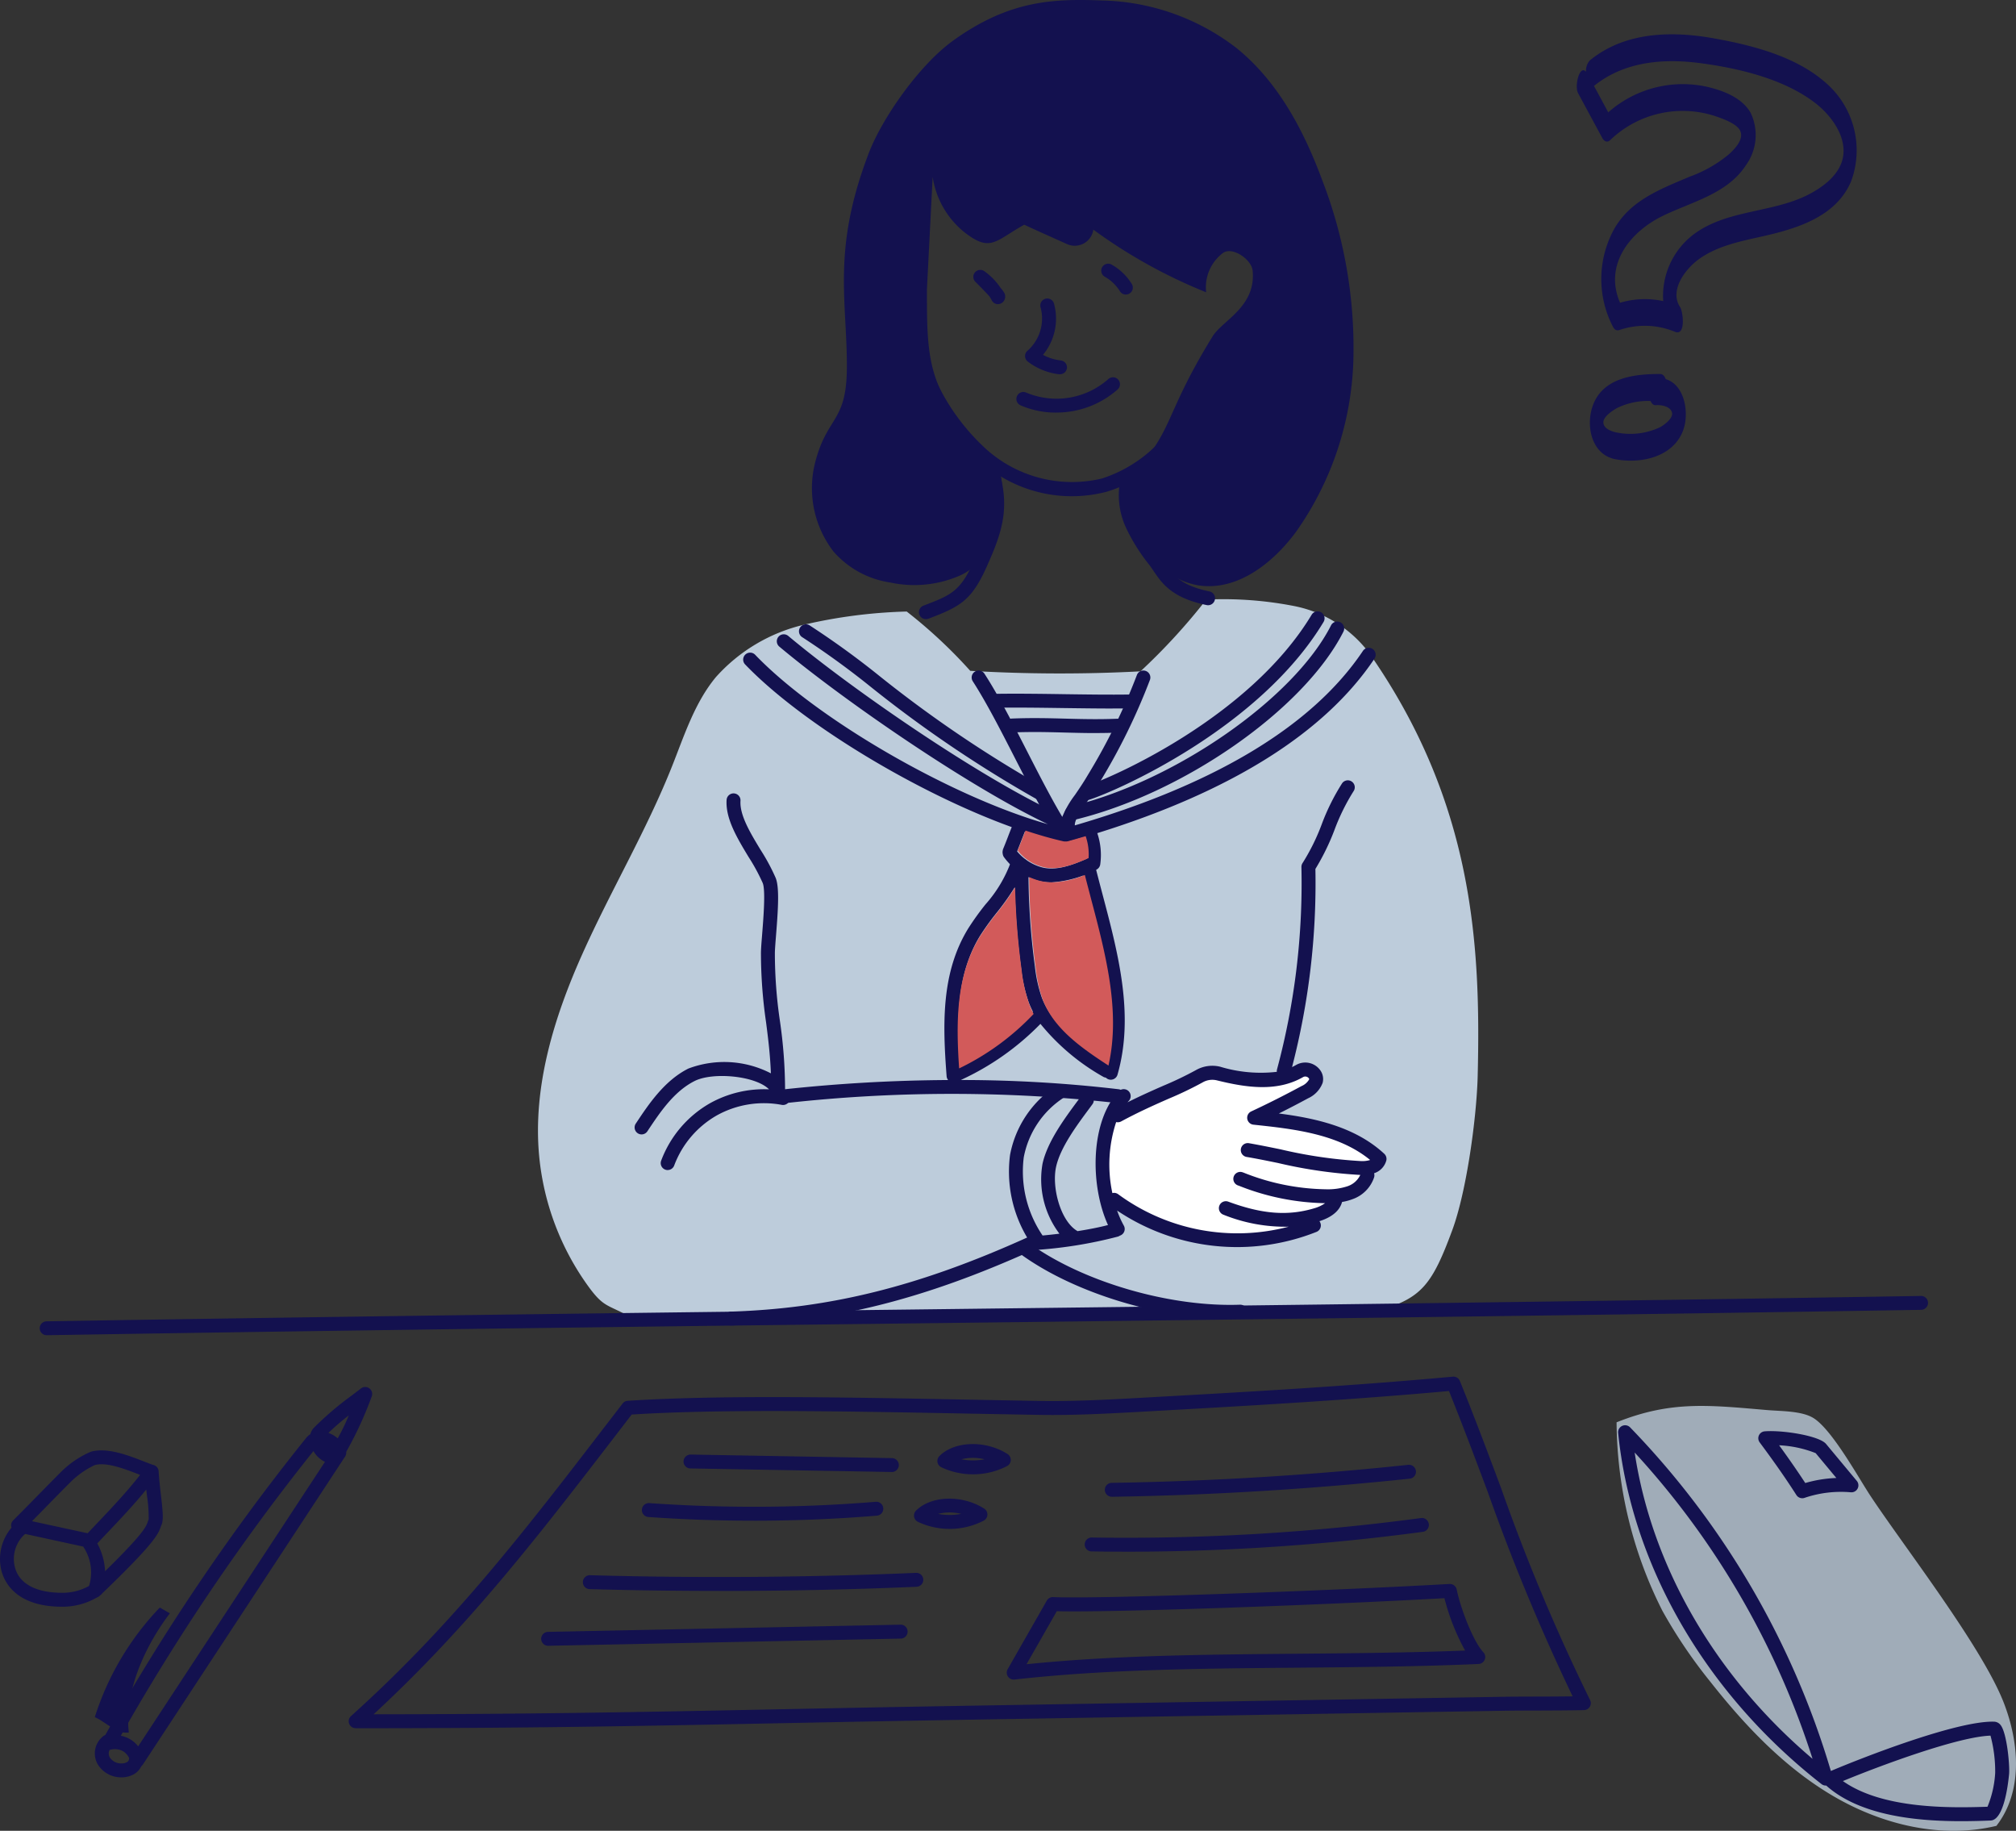
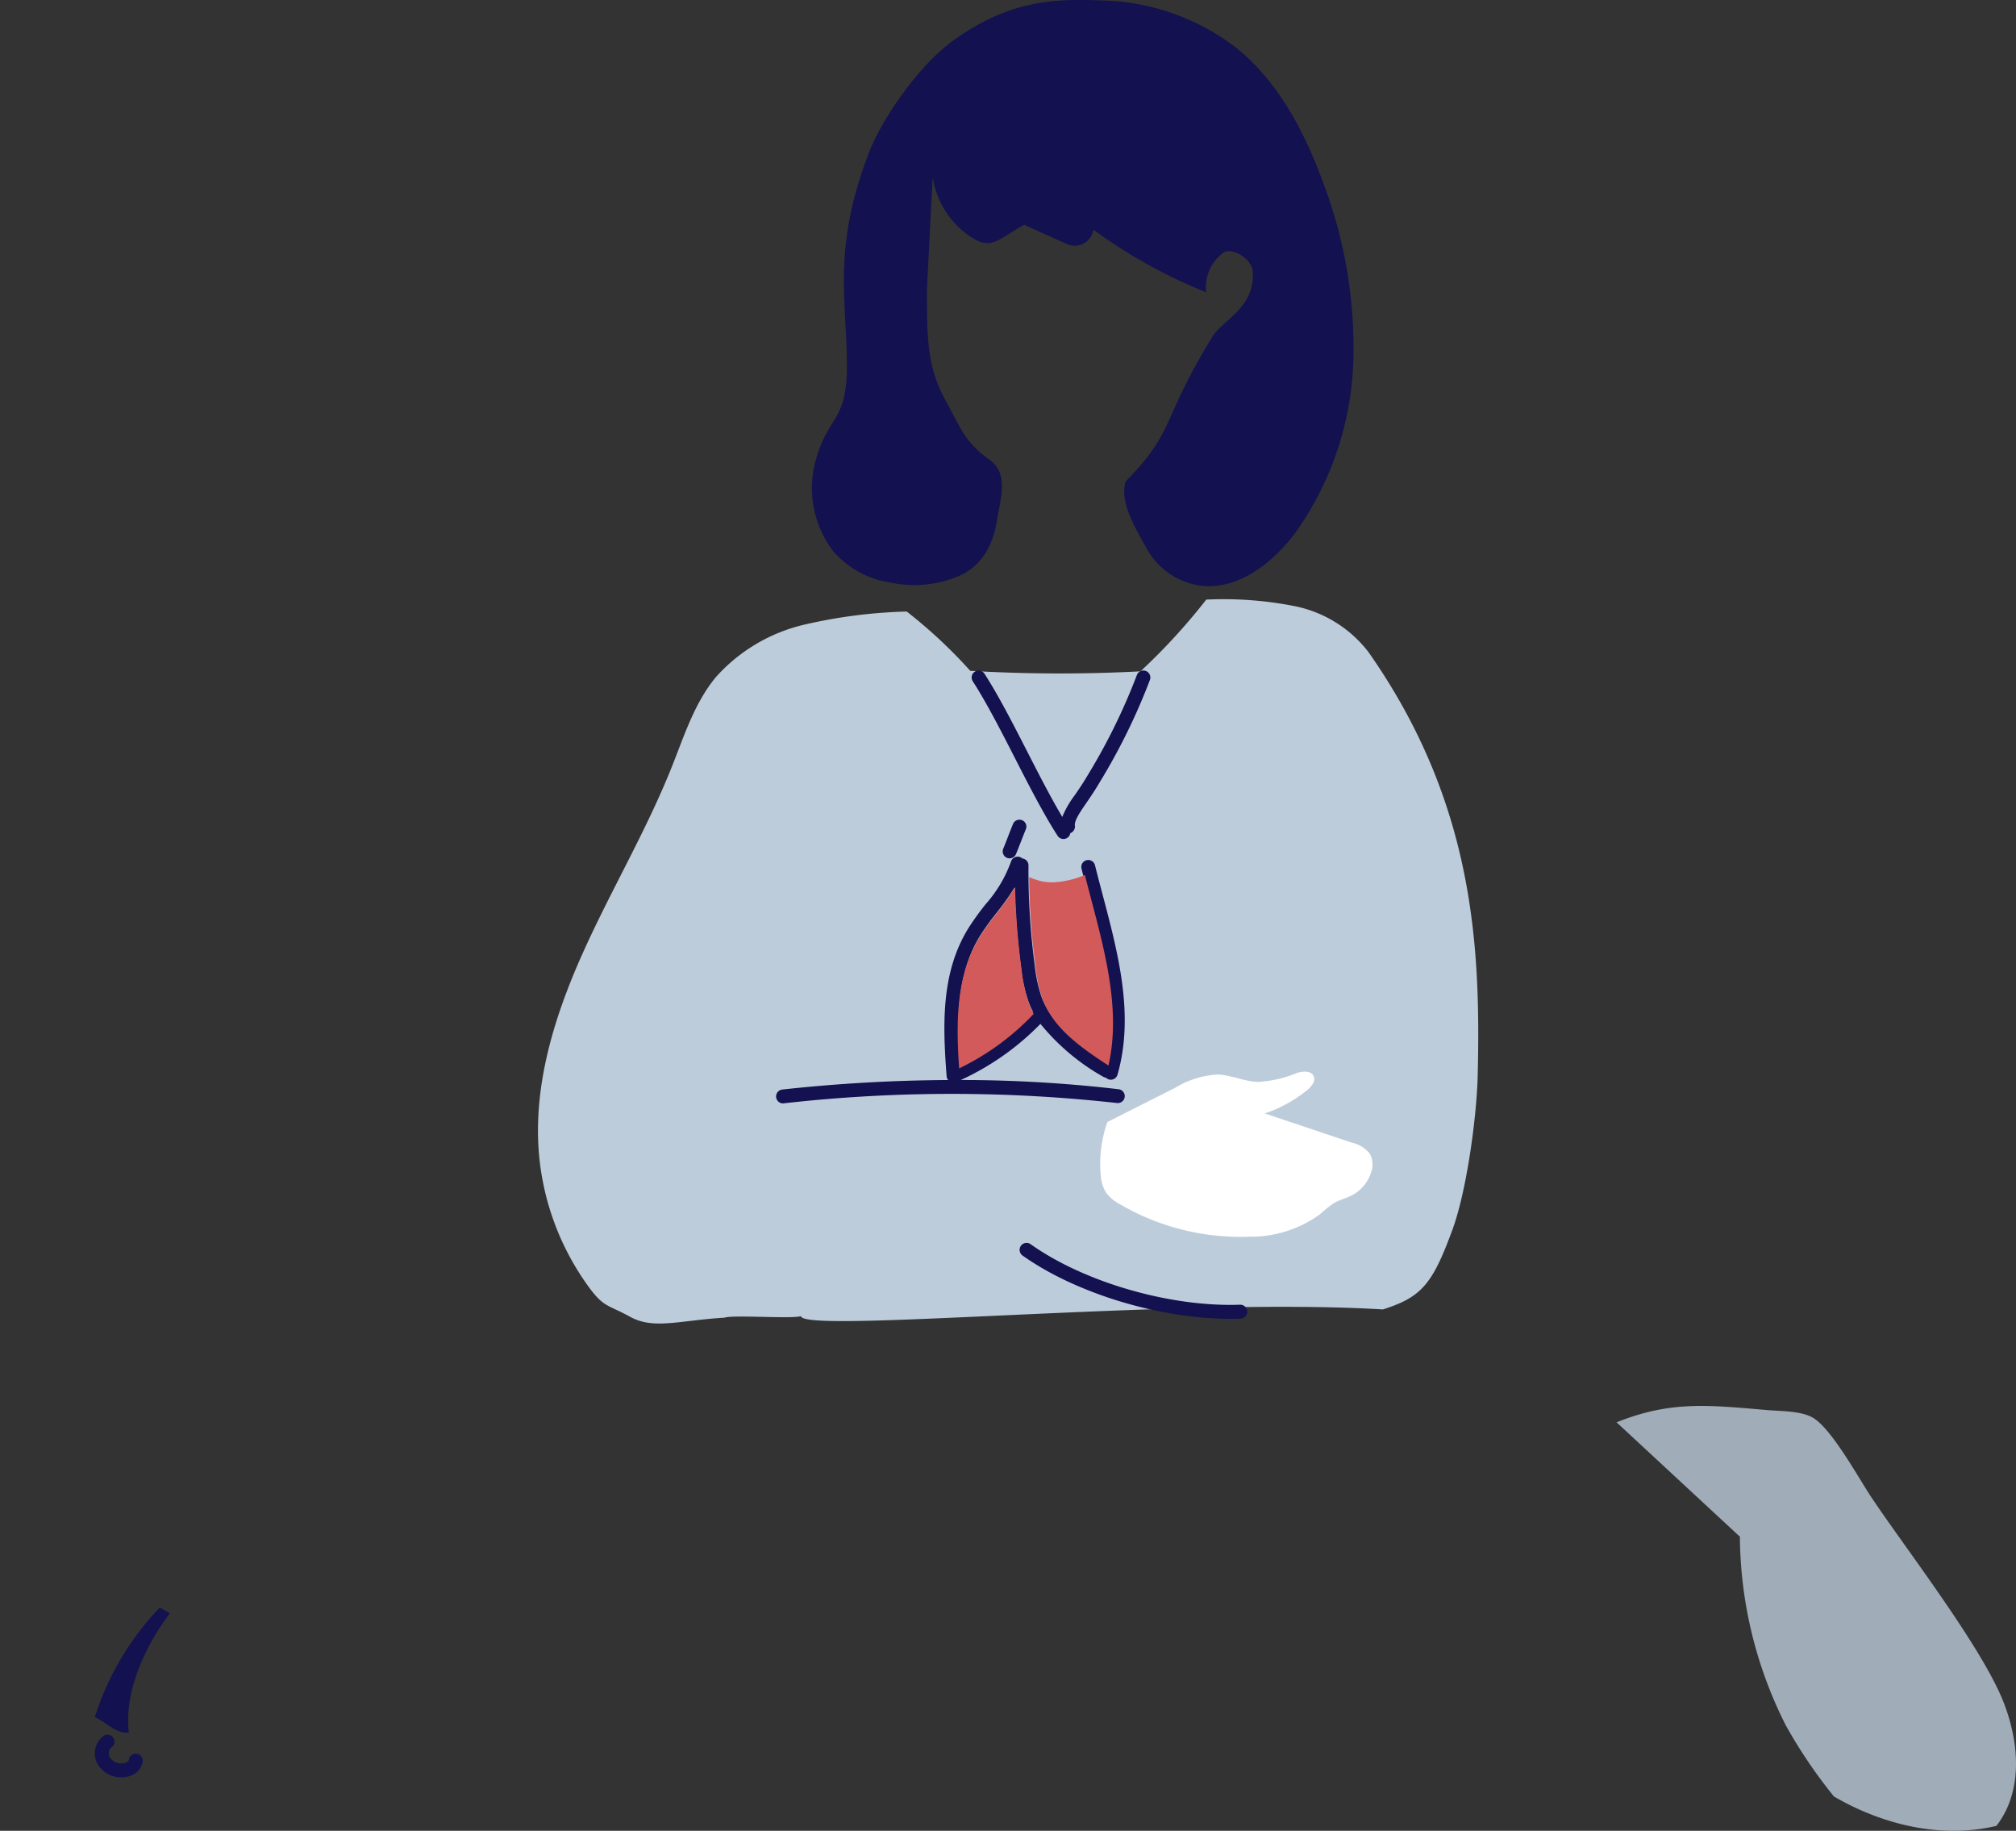
<svg xmlns="http://www.w3.org/2000/svg" width="200.415" height="181.956" viewBox="0 0 200.415 181.956">
  <rect x="0" y="0" width="200.415" height="181.956" fill="#333333" stroke="none" />
  <defs>
    <style>.a{fill:#bdccdb;}.b{fill:#fff;}.c{fill:#a0acb8;}.d{fill:#13114f;}.e{fill:#d25a5a;}</style>
  </defs>
  <g transform="translate(-423.635 -2827.84)">
    <g transform="translate(2492.106 4665.688)">
      <path class="a" d="M-1808.774-1608.11a153.107,153.107,0,0,1-16.919-.051,48.81,48.81,0,0,0-6.317-5.894,50.671,50.671,0,0,0-10.228,1.314,16.969,16.969,0,0,0-8.739,5.2c-2.109,2.54-3.134,5.776-4.353,8.844-2.551,6.424-6.114,12.393-8.935,18.7s-4.925,13.167-4.285,20.048a26.327,26.327,0,0,0,4.848,12.907c1.577,2.182,1.909,1.823,4.2,3.083,2.358,1.3,4.912.34,9.478.08h-.088c.9-.292,6.67.144,7.594-.147.131,1.767,37.643-1.9,57.847-.667,3.862-1.226,4.922-2.522,6.9-7.888,1.427-3.862,2.425-11.226,2.524-15.343.311-12.923-.375-27.147-10.857-42.1a12.323,12.323,0,0,0-7.337-4.566,36.546,36.546,0,0,0-8.788-.651,60.99,60.99,0,0,1-6.547,7.134Z" transform="translate(-146.323 -163.015)" />
      <path class="b" d="M-1659.145-1434.942q3.385-1.706,6.767-3.413a9,9,0,0,1,4.144-1.3c1.37.032,2.669.69,4.039.736a11.969,11.969,0,0,0,3.889-.891c.586-.185,1.392-.251,1.651.305.238.509-.22,1.06-.656,1.413a13.668,13.668,0,0,1-4.192,2.305q4.325,1.449,8.646,2.9a3.166,3.166,0,0,1,1.793,1.105,2.245,2.245,0,0,1,.136,1.817,3.871,3.871,0,0,1-1.9,2.305c-.573.3-1.215.447-1.775.768a11.243,11.243,0,0,0-1.408,1.119,11.7,11.7,0,0,1-7.04,2.235,23.723,23.723,0,0,1-12.824-3.209,4.15,4.15,0,0,1-1.4-1.151,3.722,3.722,0,0,1-.533-1.692,12.248,12.248,0,0,1,.661-5.356Z" transform="translate(-299.229 -291.399)" />
-       <path class="c" d="M-1468.084-1314.2c5.434-2.173,9.176-1.71,15.008-1.215,1.355.115,3.359.072,4.529.768,1.847,1.1,4.491,5.918,5.674,7.712,3.258,4.944,11.114,15.011,13.285,20.611,1.568,4.047,1.9,8.846-.736,12.23-5.453,1.306-11.306-.1-16.151-2.921s-8.788-6.967-12.259-11.368a49.524,49.524,0,0,1-4.791-7.08,42.1,42.1,0,0,1-4.558-18.737Z" transform="translate(-439.681 -382.288)" />
-       <path class="d" d="M-1845.811-1600.385c-4.2,0-9.988-.472-13.421-3.54a.7.7,0,0,1-.467-.146c-11.514-8.992-18.884-21.713-20.218-34.9a.692.692,0,0,1,.4-.7.692.692,0,0,1,.789.146,82.966,82.966,0,0,1,19.958,34.151c3.076-1.305,12.549-5.018,16.236-4.9a.848.848,0,0,1,.61.3c.654.746.952,4.076.87,4.916-.133,1.371-.579,4.566-1.841,4.608C-1843.713-1600.417-1844.707-1600.385-1845.811-1600.385Zm-11.764-3.988c3.989,2.822,10.791,2.669,14.375,2.554a10.37,10.37,0,0,0,.765-3.367,13.765,13.765,0,0,0-.466-3.7C-1846.119-1608.785-1853.865-1605.905-1857.575-1604.373Zm-20.7-32.654c1.723,11.39,8.055,22.292,17.685,30.447A81.64,81.64,0,0,0-1878.277-1637.027Zm-148.864,31.3a.686.686,0,0,1-.123-.011.693.693,0,0,1-.552-.527,1.644,1.644,0,0,0-.7-1.053,1.674,1.674,0,0,0-1.291-.165.69.69,0,0,1-.71-.258.691.691,0,0,1-.052-.754,215.663,215.663,0,0,1,20.224-29.982,1.7,1.7,0,0,1,.413-.371,1.485,1.485,0,0,1,.385-.668h0a31.411,31.411,0,0,1,3.8-3.226l.849-.653a.692.692,0,0,1,.842,0,.692.692,0,0,1,.221.813,36.831,36.831,0,0,1-2.272,5.023c-.078.142-.164.3-.259.473a.693.693,0,0,1-.109.462l-20.089,30.587A.692.692,0,0,1-2027.141-1605.727Zm-1.63-3.147a2.817,2.817,0,0,1,.984.383,2.832,2.832,0,0,1,.738.67l18.57-28.275a2.661,2.661,0,0,1-1.145-1.073A214.368,214.368,0,0,0-2028.77-1608.875Zm20.638-30.1a2.939,2.939,0,0,1,.924.54,21.063,21.063,0,0,0,1.1-2.281A23.193,23.193,0,0,0-2008.132-1638.971Zm2.707,29.349a.692.692,0,0,1-.646-.444.692.692,0,0,1,.184-.762c10.126-9.109,17.252-18.38,25.5-29.116l1.5-1.948a.693.693,0,0,1,.5-.269c8.942-.59,21.551-.351,33.745-.12,2.445.047,4.873.093,7.249.132,3.411.056,6.883-.137,10.24-.323,9.956-.552,20.25-1.124,30.8-2.089a.69.69,0,0,1,.7.429c1.417,3.489,2.771,7.1,4.081,10.6a193.748,193.748,0,0,0,8.858,21.1.692.692,0,0,1-.018.67.692.692,0,0,1-.577.341c-1.061.029-3.137.037-4.968.044-1.183,0-2.3.009-2.885.018l-46.109.771c-6.766.113-13.763.23-20.708.366l-5.779.115C-1977.383-1609.838-1988.153-1609.622-2005.425-1609.622Zm27.443-31.179-1.306,1.7c-7.929,10.318-14.825,19.29-24.35,28.095,16.227-.014,26.711-.225,39.862-.489l5.78-.115c6.947-.137,13.944-.254,20.712-.366l46.109-.771h0c.593-.01,1.663-.014,2.9-.018,1.308,0,2.741-.01,3.832-.023a206.058,206.058,0,0,1-8.418-20.26c-1.247-3.326-2.535-6.762-3.875-10.086-10.4.939-20.533,1.5-30.34,2.046-3.382.188-6.878.383-10.339.325-2.378-.039-4.806-.085-7.253-.131C-1956.689-1641.126-1969.117-1641.361-1977.982-1640.8Zm37.976,26.347a.692.692,0,0,1-.578-.311.692.692,0,0,1-.023-.723q.963-1.69,1.928-3.378.982-1.718,1.962-3.437a.686.686,0,0,1,.634-.349c4.3.2,26.8-.594,39.4-1.306a.7.7,0,0,1,.718.557c.345,1.744,1.608,5.128,2.646,6.228a.692.692,0,0,1,.138.735.692.692,0,0,1-.611.432c-6.016.263-12.082.317-17.947.368-9.889.087-19.229.169-28.19,1.18A.755.755,0,0,1-1940.006-1614.454Zm4.283-6.8-1.754,3.074-1.257,2.2c8.616-.882,17.55-.961,26.983-1.044,5.437-.048,11.047-.1,16.62-.314a22.093,22.093,0,0,1-2.057-5.206C-1909.683-1621.851-1930.509-1621.108-1935.723-1621.254Zm-50.566,3.441a.692.692,0,0,1-.692-.678.692.692,0,0,1,.678-.706l35.043-.715a.686.686,0,0,1,.706.678.692.692,0,0,1-.677.706l-35.044.714Zm17.009-5.454q-6.459,0-12.885-.178a.692.692,0,0,1-.673-.711.692.692,0,0,1,.711-.672c10.757.3,21.661.22,32.409-.233a.689.689,0,0,1,.721.662.692.692,0,0,1-.662.72C-1956.164-1623.4-1962.728-1623.267-1969.28-1623.267Zm40.427-3.9q-1.709,0-3.415-.026a.692.692,0,0,1-.681-.7.693.693,0,0,1,.7-.681,220.294,220.294,0,0,0,32.73-1.937.693.693,0,0,1,.778.594.692.692,0,0,1-.593.778A221.83,221.83,0,0,1-1928.853-1627.168Zm-17.526-2.265a7.323,7.323,0,0,1-3.147-.7.691.691,0,0,1-.383-.506.69.69,0,0,1,.19-.606c1.5-1.51,4.6-1.6,6.78-.2a.692.692,0,0,1,.316.614.691.691,0,0,1-.372.582A7.361,7.361,0,0,1-1946.379-1629.433Zm-1.159-1.492a6.143,6.143,0,0,0,2.31,0A4.777,4.777,0,0,0-1947.537-1630.925Zm-18.309.678c-3.5,0-7-.122-10.481-.367a.692.692,0,0,1-.642-.739.691.691,0,0,1,.739-.642,148.758,148.758,0,0,0,22.51-.131.692.692,0,0,1,.746.633.692.692,0,0,1-.634.746C-1957.668-1630.414-1961.76-1630.248-1965.846-1630.248Zm104.23-2.233a.692.692,0,0,1-.583-.319c-1.05-1.639-2.175-3.252-3.648-5.23a.692.692,0,0,1-.075-.7.693.693,0,0,1,.575-.4c1.74-.14,5.412.429,6.1,1.256l3.054,3.67a.692.692,0,0,1,.081.764.692.692,0,0,1-.675.368,11.259,11.259,0,0,0-4.608.557A.693.693,0,0,1-1861.616-1632.481Zm-2.3-5.263c.985,1.352,1.815,2.553,2.6,3.751a12.719,12.719,0,0,1,3.091-.5l-2.057-2.471A11.278,11.278,0,0,0-1863.916-1637.744Zm3.643.789h0Zm-69.982,4.327a.692.692,0,0,1-.692-.681.692.692,0,0,1,.681-.7c9.808-.154,19.727-.757,29.483-1.792a.692.692,0,0,1,.761.615.691.691,0,0,1-.615.761c-9.8,1.04-19.759,1.645-29.608,1.8Zm-13.8-2.231a7.318,7.318,0,0,1-3.146-.7.693.693,0,0,1-.384-.506.692.692,0,0,1,.191-.606c1.5-1.51,4.6-1.6,6.78-.2a.693.693,0,0,1,.316.614.692.692,0,0,1-.372.582A7.359,7.359,0,0,1-1944.053-1634.859Zm-1.158-1.492a6.15,6.15,0,0,0,2.31,0A4.779,4.779,0,0,0-1945.211-1636.351Zm-6.9,1.263h-.012l-20.025-.353a.692.692,0,0,1-.68-.7.7.7,0,0,1,.7-.68l20.024.353a.692.692,0,0,1,.68.7A.692.692,0,0,1-1952.115-1635.088Zm-15.989-14.556a.692.692,0,0,1-.691-.67.692.692,0,0,1,.67-.714c9.914-.317,18.73-2.52,29.453-7.363a12.792,12.792,0,0,1-1.7-8.209,10.477,10.477,0,0,1,4.608-6.87.692.692,0,0,1,.956.212.692.692,0,0,1-.212.956,9.07,9.07,0,0,0-3.99,5.947,11.316,11.316,0,0,0,1.872,7.762c.518-.047,1.086-.107,1.675-.18a8.957,8.957,0,0,1-1.678-6.966c.493-2.192,2.169-4.454,3.515-6.272l.331-.448a.692.692,0,0,1,.968-.147.691.691,0,0,1,.147.967l-.334.452c-1.269,1.713-2.849,3.845-3.277,5.751-.453,2.016.409,5.351,2.062,6.368.022.013.042.028.062.043,1.1-.173,2.169-.379,3.033-.608-1.8-3.947-1.776-10.272,1.059-13.287a.692.692,0,0,1,.978-.03.692.692,0,0,1,.03.978c-.044.047-.087.1-.13.144,1.308-.656,2.49-1.177,3.563-1.649a34.508,34.508,0,0,0,3.213-1.538,3.3,3.3,0,0,1,2.439-.353,13.913,13.913,0,0,0,5.633.508.692.692,0,0,1,.02-.254,71.285,71.285,0,0,0,2.423-20.1.7.7,0,0,1,.126-.414,20.755,20.755,0,0,0,1.89-3.827,21.72,21.72,0,0,1,2.029-4.082.692.692,0,0,1,.964-.168.692.692,0,0,1,.169.964,20.769,20.769,0,0,0-1.883,3.818,23.225,23.225,0,0,1-1.905,3.9,72.67,72.67,0,0,1-2.322,19.693q.205-.1.4-.21a1.833,1.833,0,0,1,2.451.592,1.484,1.484,0,0,1,.188,1.189,2.756,2.756,0,0,1-1.441,1.528c-.961.521-1.934,1.026-2.909,1.512,3.621.467,7.594,1.328,10.482,4.007a.692.692,0,0,1,.2.666,1.834,1.834,0,0,1-1.217,1.267.69.69,0,0,1,.006.4,3.46,3.46,0,0,1-2.15,2.176,5.328,5.328,0,0,1-1.038.277c-.169.645-.717,1.423-2.251,1.911a.685.685,0,0,1,.092.161.692.692,0,0,1-.378.9,21.4,21.4,0,0,1-19.826-2.118,9.549,9.549,0,0,0,.667,1.495.691.691,0,0,1-.264.942.7.7,0,0,1-.131.057.713.713,0,0,1-.189.093,43.584,43.584,0,0,1-8.459,1.346c-10.9,4.924-19.875,7.164-29.983,7.487Zm38.069-13.188a.688.688,0,0,1,.415.139,20.014,20.014,0,0,0,16.941,3.225,16.4,16.4,0,0,1-6.48-1.191.692.692,0,0,1-.409-.889.692.692,0,0,1,.889-.41c3.371,1.245,5.93,1.442,8.553.658a3.527,3.527,0,0,0,1.074-.505h-.081a24.21,24.21,0,0,1-8.479-1.73l-.089-.03a.692.692,0,0,1-.438-.875.691.691,0,0,1,.875-.438l.089.03a22.845,22.845,0,0,0,8.04,1.658h.071a6.271,6.271,0,0,0,2.246-.3,2.162,2.162,0,0,0,1.266-1.124h-.029a46.825,46.825,0,0,1-8.167-1.188c-1.1-.224-2.13-.435-3.111-.6a.692.692,0,0,1-.564-.8.692.692,0,0,1,.8-.564c1,.173,2.046.386,3.151.612a45.864,45.864,0,0,0,7.912,1.16,2.807,2.807,0,0,0,.908-.08.658.658,0,0,0,.073-.029c-3.182-2.607-7.64-3.083-11.6-3.505a.692.692,0,0,1-.609-.574.693.693,0,0,1,.39-.741c1.666-.778,3.348-1.625,5-2.519a1.589,1.589,0,0,0,.762-.668c0-.019.011-.04-.028-.1a.443.443,0,0,0-.588-.119c-2.614,1.493-5.661,1.033-8.564.315a1.923,1.923,0,0,0-1.419.209,35.425,35.425,0,0,1-3.344,1.605c-1.392.613-2.969,1.308-4.752,2.272a.693.693,0,0,1-.492.063,13.467,13.467,0,0,0-.376,7.06A.692.692,0,0,1-1930.035-1662.833Zm-44.372-2.264a.685.685,0,0,1-.239-.043.692.692,0,0,1-.411-.888,11.012,11.012,0,0,1,4.855-5.71,11.042,11.042,0,0,1,5.87-1.383c-1.344-1.353-5.572-1.741-7.394-.829-2.068,1.036-3.465,3.141-4.7,5a.691.691,0,0,1-.959.194.692.692,0,0,1-.194-.959c1.263-1.9,2.834-4.272,5.232-5.472a10.1,10.1,0,0,1,8.2.477c-.073-1.9-.277-3.492-.475-5.04a48.047,48.047,0,0,1-.514-6.9c0-.41.057-1.091.12-1.88.13-1.632.348-4.364.06-5.088a19.1,19.1,0,0,0-1.4-2.581c-1.139-1.884-2.316-3.832-2.194-5.688a.692.692,0,0,1,.736-.645.691.691,0,0,1,.645.736c-.094,1.422.97,3.181,2,4.881a20.018,20.018,0,0,1,1.5,2.787c.377.949.245,3.055.033,5.709-.061.762-.113,1.419-.115,1.777a46.272,46.272,0,0,0,.5,6.715,48.176,48.176,0,0,1,.515,6.887.714.714,0,0,1-.01.114.692.692,0,0,1,.487.8.691.691,0,0,1-.811.548,9.631,9.631,0,0,0-6.456,1.05,9.6,9.6,0,0,0-4.235,4.981A.692.692,0,0,1-1974.407-1665.1Zm38.129-28.591a4.941,4.941,0,0,1-1.581-.251,6.216,6.216,0,0,1-3.073-2.2.692.692,0,0,1,.069-.977.692.692,0,0,1,.976.069,4.9,4.9,0,0,0,2.468,1.8c1.437.482,3.033-.075,4.683-.8a5.369,5.369,0,0,0-.272-2.09c-.005-.016-.01-.032-.014-.048q-.843.25-1.705.492a.687.687,0,0,1-.258.022.7.7,0,0,1-.224-.014c-9.732-2.213-24.746-10.633-31.5-17.666a.692.692,0,0,1,.02-.979.692.692,0,0,1,.979.02c6.22,6.478,19.611,14.16,29.1,16.839-7.577-3.573-20.1-12.125-26.7-17.651a.692.692,0,0,1-.087-.975.692.692,0,0,1,.975-.087c6.6,5.524,19.159,14.094,26.615,17.559a.692.692,0,0,1,.336.919.692.692,0,0,1-.547.4c.348.092.691.177,1.027.255,14.612-4.108,24.6-10.044,29.7-17.645a.692.692,0,0,1,.96-.19.693.693,0,0,1,.189.961c-4.934,7.357-14.2,13.183-27.556,17.342l0,.005a6.751,6.751,0,0,1,.292,3.1.692.692,0,0,1-.4.534A11.263,11.263,0,0,1-1936.278-1693.688Zm2.035-6.174a.692.692,0,0,1-.673-.532.692.692,0,0,1,.513-.833c10.368-2.467,22.248-10.715,25.943-18.01a.692.692,0,0,1,.93-.3.692.692,0,0,1,.3.93c-3.918,7.737-15.967,16.14-26.858,18.731A.692.692,0,0,1-1934.244-1699.862Zm1.5-2a.692.692,0,0,1-.661-.489.693.693,0,0,1,.458-.865c2.48-.763,16.374-6.8,22.556-17.072a.692.692,0,0,1,.95-.236.692.692,0,0,1,.236.95c-6.408,10.647-20.772,16.893-23.334,17.682A.693.693,0,0,1-1932.739-1701.867Zm-4.634,0a.688.688,0,0,1-.342-.091,123.975,123.975,0,0,1-16.479-11.15,82.565,82.565,0,0,0-6.834-4.955.692.692,0,0,1-.217-.955.692.692,0,0,1,.954-.217,83.746,83.746,0,0,1,6.947,5.034,122.735,122.735,0,0,0,16.315,11.04.692.692,0,0,1,.259.944A.693.693,0,0,1-1937.373-1701.867Zm5.5-6.666c-1.071,0-2.07-.026-3.05-.052-1.614-.043-3.283-.088-5.219-.009a.691.691,0,0,1-.719-.664.692.692,0,0,1,.663-.719c1.984-.08,3.676-.035,5.312.008,1.606.043,3.267.087,5.194.01a.694.694,0,0,1,.719.664.692.692,0,0,1-.664.719C-1930.422-1708.544-1931.162-1708.532-1931.872-1708.532Zm1.7-2.44c-1.54,0-3.246-.024-4.912-.046-2.292-.032-4.662-.064-6.552-.035a.7.7,0,0,1-.7-.681.692.692,0,0,1,.681-.7c1.911-.03,4.291,0,6.593.034s4.662.064,6.552.035a.684.684,0,0,1,.7.681.692.692,0,0,1-.682.7C-1929.016-1710.976-1929.581-1710.972-1930.169-1710.972Zm-18.56-8.885a.692.692,0,0,1-.647-.445.692.692,0,0,1,.4-.893c2.738-1.046,3.661-1.4,5.019-4.433,1.387-3.1,2.158-5.226,1.164-8.6a.691.691,0,0,1,.167-.678q-.5-.362-.981-.767a22.7,22.7,0,0,1-6.8-11.339,63.043,63.043,0,0,1-1.818-13,.692.692,0,0,1,.645-.737.692.692,0,0,1,.737.644,61.885,61.885,0,0,0,1.769,12.715,21.333,21.333,0,0,0,6.36,10.658,12.776,12.776,0,0,0,11.481,2.9,13.565,13.565,0,0,0,6.959-5.152,30.938,30.938,0,0,0,3.98-8.105.692.692,0,0,1,.882-.424.692.692,0,0,1,.424.882,32.226,32.226,0,0,1-4.173,8.469,16.3,16.3,0,0,1-4.869,4.449.693.693,0,0,1,0,.344,5.966,5.966,0,0,0,.415,3.774,17.14,17.14,0,0,0,2.2,3.514c.161.215.31.433.453.644.777,1.145,1.511,2.225,4.423,2.828a.692.692,0,0,1,.538.818.692.692,0,0,1-.818.538c-3.461-.716-4.431-2.144-5.287-3.405-.141-.207-.274-.4-.415-.591a18.288,18.288,0,0,1-2.365-3.8,7.693,7.693,0,0,1-.626-3.916,11.755,11.755,0,0,1-1.337.47,13.67,13.67,0,0,1-10.458-1.555c.882,3.505.017,5.867-1.383,8.994-1.516,3.385-2.671,3.969-5.789,5.16A.7.7,0,0,1-1948.729-1719.857Zm12.933-20.527a8.748,8.748,0,0,1-3.525-.723.692.692,0,0,1-.354-.912.692.692,0,0,1,.913-.354,7.781,7.781,0,0,0,8.165-1.339.692.692,0,0,1,.978.044.692.692,0,0,1-.044.978A9.159,9.159,0,0,1-1935.8-1740.384Zm.4-3.809a.647.647,0,0,1-.079,0,6.317,6.317,0,0,1-3.126-1.263.692.692,0,0,1-.271-.532.692.692,0,0,1,.244-.544,4.267,4.267,0,0,0,1.3-4.308.692.692,0,0,1,.474-.856.693.693,0,0,1,.857.474,5.631,5.631,0,0,1-1.094,5.1,5.006,5.006,0,0,0,1.774.557.693.693,0,0,1,.609.766A.693.693,0,0,1-1935.4-1744.193Zm-6.171-6.968a.68.68,0,0,1-.134-.013.692.692,0,0,1-.481-.362c-.07-.136-.147-.268-.229-.4-.223-.249-.637-.684-1.4-1.449a.692.692,0,0,1-.04-.935.692.692,0,0,1,.928-.12,6.348,6.348,0,0,1,1.62,1.667c.441.51.465.667.456.9a.739.739,0,0,1-.27.544A.692.692,0,0,1-1941.569-1751.161Zm-.6-.48h0Zm13.316-.473a.692.692,0,0,1-.589-.328,4.191,4.191,0,0,0-1.506-1.445.692.692,0,0,1-.264-.942.692.692,0,0,1,.942-.265,5.582,5.582,0,0,1,2.005,1.923.692.692,0,0,1-.224.953A.69.69,0,0,1-1928.857-1752.114Z" transform="translate(-27.69 -56.462)" />
+       <path class="c" d="M-1468.084-1314.2c5.434-2.173,9.176-1.71,15.008-1.215,1.355.115,3.359.072,4.529.768,1.847,1.1,4.491,5.918,5.674,7.712,3.258,4.944,11.114,15.011,13.285,20.611,1.568,4.047,1.9,8.846-.736,12.23-5.453,1.306-11.306-.1-16.151-2.921a49.524,49.524,0,0,1-4.791-7.08,42.1,42.1,0,0,1-4.558-18.737Z" transform="translate(-439.681 -382.288)" />
      <path class="d" d="M-2029.881-1228.549c-1.178.2-2.286-1.049-3.383-1.521a27.913,27.913,0,0,1,6.462-10.894c.332.193.666.385,1,.575-2.431,3.191-4.572,7.8-4.077,11.839Z" transform="translate(-25.783 -437.116)" />
-       <path class="d" d="M-2062.286-1325.781c-4.739,0-5.828-2.6-6.077-3.724a4.827,4.827,0,0,1,1.038-4.136c0-.012-.008-.025-.012-.037a.692.692,0,0,1,.175-.685c1.084-1.084,1.838-1.852,2.568-2.6.687-.7,1.353-1.378,2.25-2.275a9.536,9.536,0,0,1,2.892-1.943c1.608-.464,3.659.331,5.307.969.3.118.594.23.863.327a.692.692,0,0,1,.582.647c.036.7.128,1.5.217,2.269.2,1.734.285,2.59.056,3.079a1.881,1.881,0,0,0-.068.176c-.244.694-.547,1.556-5.834,6.625a.678.678,0,0,1-.171.17l-.021.015-.05.048a.688.688,0,0,1-.279.162A6.778,6.778,0,0,1-2062.286-1325.781Zm-3.687-7.233a3.3,3.3,0,0,0-1.039,3.208c.378,1.7,2.056,2.64,4.726,2.64a5.4,5.4,0,0,0,2.668-.681,4.568,4.568,0,0,0-.559-3.873l-.018-.036Zm7.174.941a6.411,6.411,0,0,1,.775,2.763c3.834-3.755,4.073-4.436,4.222-4.86.033-.1.066-.185.11-.28a14.026,14.026,0,0,0-.167-2.357c-.024-.206-.048-.413-.071-.621-1.268,1.554-2.592,2.949-3.79,4.212C-2058.095-1332.821-2058.457-1332.439-2058.8-1332.072Zm-6.492-2.209,5.536,1.2c.328-.352.673-.716,1.031-1.092,1.328-1.4,2.812-2.964,4.182-4.709l-.1-.04c-1.455-.563-3.265-1.265-4.426-.929a8.723,8.723,0,0,0-2.3,1.591c-.893.893-1.556,1.568-2.24,2.266C-2064.12-1335.466-2064.646-1334.93-2065.29-1334.281Zm11.609-.191,0,0Zm-10.149-18.293a.692.692,0,0,1-.692-.681.692.692,0,0,1,.681-.7c32.981-.541,63.474-.9,92.962-1.257,29.618-.354,60.245-.72,93.377-1.264a.685.685,0,0,1,.7.68.691.691,0,0,1-.68.7c-33.135.545-63.764.911-93.384,1.265-29.487.352-59.977.716-92.955,1.257Z" transform="translate(0 -352.38)" />
      <path class="d" d="M-1754.764-1823.733a8.726,8.726,0,0,0,2.958,8.951c2.62,2.053,3.06.889,5.969-.734.64.311,2.61,1.188,4.251,1.927a1.871,1.871,0,0,0,2.62-1.435,51.491,51.491,0,0,0,11.215,6.226,4.265,4.265,0,0,1,1.71-3.937c.939-.6,2.8.674,2.91,1.785.35,3.595-3,4.944-3.978,6.529-5.142,8.346-3.654,9.355-8.643,14.417-.653,2.1,1.023,4.724,2.077,6.649a7.275,7.275,0,0,0,5.177,3.689c3.855.578,7.42-2.235,9.722-5.383a31.166,31.166,0,0,0,5.661-17.088,46.269,46.269,0,0,0-3.126-17.875c-1.839-4.957-4.435-9.819-8.568-13.119a22.7,22.7,0,0,0-13.317-4.671c-4.781-.177-9.141-.043-14.719,3.945-3.472,2.481-7.139,7.813-8.437,11.2-3.691,9.623-2.168,14.607-2.187,21.312-.016,5.648-2.058,4.786-3.233,9.789a10.33,10.33,0,0,0,1.911,8.533,9.3,9.3,0,0,0,5.642,3.07,11.336,11.336,0,0,0,7.034-.744c2.158-1.05,3.193-3.076,3.573-5.445s1.175-4.633-.773-6.033c-2.417-1.74-2.765-2.987-4.371-5.929-1.8-3.289-1.826-6.116-1.826-10.969" transform="translate(-220.812)" />
      <path class="d" d="M-2030.594-1478.878a2.717,2.717,0,0,1-2.38-1.318,2.174,2.174,0,0,1,.595-2.8.691.691,0,0,1,.962.181.692.692,0,0,1-.181.962.808.808,0,0,0-.166.991,1.339,1.339,0,0,0,1.167.6h.005a1.071,1.071,0,0,0,.538-.127.407.407,0,0,0,.193-.248.692.692,0,0,1,.786-.583.692.692,0,0,1,.583.786,1.76,1.76,0,0,1-.841,1.227,2.449,2.449,0,0,1-1.251.33Zm110.226-45.572c-7,0-15.349-2.519-20.655-6.289a.692.692,0,0,1-.163-.965.692.692,0,0,1,.965-.163c5.34,3.794,13.9,6.268,20.822,6.015a.7.7,0,0,1,.717.667.693.693,0,0,1-.666.717Q-1919.853-1524.45-1920.368-1524.45Zm-44.463-21.407a.692.692,0,0,1-.687-.617.692.692,0,0,1,.612-.763,159.435,159.435,0,0,1,16.484-.944.691.691,0,0,1-.149-.379c-.4-5.237-.537-10.3,2.145-14.681a27.014,27.014,0,0,1,1.723-2.4,13.1,13.1,0,0,0,2.53-4.239.692.692,0,0,1,.857-.474.686.686,0,0,1,.273.152.692.692,0,0,1,.61.693,71.121,71.121,0,0,0,.641,10.057,13.881,13.881,0,0,0,.68,3.063c1.042,2.725,3.505,4.555,6.419,6.439,1.2-5.291-.274-10.875-1.7-16.285-.257-.971-.522-1.975-.767-2.957a.692.692,0,0,1,.5-.838.692.692,0,0,1,.839.5c.242.973.506,1.971.761,2.938,1.556,5.884,3.165,11.969,1.478,17.878a.693.693,0,0,1-.855.475.687.687,0,0,1-.3-.179.694.694,0,0,1-.287-.1,21.9,21.9,0,0,1-6.218-5.245,26.462,26.462,0,0,1-7.917,5.579,134.938,134.938,0,0,1,15.692.917.692.692,0,0,1,.6.77.693.693,0,0,1-.77.6,149.03,149.03,0,0,0-33.118.03A.651.651,0,0,1-1964.831-1545.857Zm23.031-21.48a24.881,24.881,0,0,1-1.81,2.547,25.954,25.954,0,0,0-1.636,2.272c-2.3,3.757-2.334,8.207-2.018,12.849a24.818,24.818,0,0,0,7.27-5.312,8.892,8.892,0,0,1-.409-.911,15.064,15.064,0,0,1-.759-3.371A72.228,72.228,0,0,1-1941.8-1567.337Zm-.506-2.875a.683.683,0,0,1-.265-.053.692.692,0,0,1-.374-.9c.181-.436.332-.827.482-1.217s.309-.8.495-1.249a.692.692,0,0,1,.9-.374.692.692,0,0,1,.374.9c-.181.436-.331.826-.482,1.216s-.31.8-.5,1.25A.693.693,0,0,1-1942.306-1570.213Zm5.352-1.925a.691.691,0,0,1-.582-.316c-1.389-2.148-2.842-4.986-4.246-7.73-1.393-2.721-2.833-5.534-4.188-7.629a.692.692,0,0,1,.205-.957.692.692,0,0,1,.957.205c1.394,2.153,2.85,5,4.258,7.75,1.152,2.25,2.336,4.563,3.477,6.479a9.7,9.7,0,0,1,1.26-2.179c.394-.576.841-1.229,1.288-1.994a60.268,60.268,0,0,0,4.868-9.92.692.692,0,0,1,.889-.409.692.692,0,0,1,.409.889,61.527,61.527,0,0,1-4.972,10.139c-.472.807-.934,1.482-1.341,2.077-.676.988-1.211,1.769-1.147,2.273a.693.693,0,0,1-.453.738.689.689,0,0,1-.308.473A.687.687,0,0,1-1936.954-1572.137Z" transform="translate(-25.795 -182.326)" />
-       <path class="d" d="M-1458.114-1820.305c-2.974-2.618-7.278-3.713-11.1-4.4-4.226-.763-8.884-.65-12.345,2.2a1.555,1.555,0,0,0-.372,1.117c-.643-.728-1.164,1.426-.79,2.123q1.2,2.224,2.4,4.446c.193.356.5.517.811.209a10.393,10.393,0,0,1,10.466-2.353c.707.247,2.117.731,2.444,1.448.388.854-.551,1.8-1.105,2.315a12.959,12.959,0,0,1-3.905,2.235c-2.87,1.221-5.859,2.323-7.5,5.169a10.3,10.3,0,0,0-.153,9.732c.145.276.337.449.651.345a7.842,7.842,0,0,1,5.525.177c1.105.447.8-2.013.516-2.447-1.111-1.67.52-3.809,1.876-4.783,1.839-1.322,4.149-1.769,6.312-2.256,3.421-.771,7.334-1.946,8.814-5.49a8.87,8.87,0,0,0-2.54-9.783Zm1.764,7.192c-.222,1.9-2.029,3.217-3.6,4-3.563,1.764-7.977,1.44-11.248,3.865a7.673,7.673,0,0,0-3.057,6.654,8.621,8.621,0,0,0-4.288.166c-1.622-3.71.921-7.034,4.293-8.659,2.861-1.382,6.381-2.176,8.215-5.008a5.113,5.113,0,0,0,.469-5.212c-.87-1.526-2.779-2.233-4.4-2.6a11.19,11.19,0,0,0-9.754,2.556q-.707-1.313-1.416-2.626c3.038-2.457,6.941-2.757,10.693-2.249,3.8.517,8.226,1.569,11.312,3.956,1.5,1.159,3.014,3.151,2.781,5.156Z" transform="translate(-428.872 -9.33)" />
-       <path class="d" d="M-1470.446-1698.468c-.115-.305-.3-.516-.565-.516-2.6,0-5.739.359-6.716,3.217-.688,2.013-.067,4.818,2.286,5.257,2.516.469,5.683-.2,6.7-2.816.666-1.724.2-4.572-1.7-5.142Zm-.543,4.759a6.857,6.857,0,0,1-4.221.562c-.49-.078-1.432-.356-1.44-1.023-.008-.589.945-1.207,1.392-1.448a7.039,7.039,0,0,1,3.3-.683c.118.268.294.442.533.417.519-.048,1.451.113,1.6.747.123.546-.736,1.183-1.156,1.427Z" transform="translate(-432.426 -101.694)" />
    </g>
    <g transform="translate(2231.39 4439.462)">
-       <path class="e" d="M-1690.675-1527.086a4.649,4.649,0,0,0,2.278,1.563c1.464.491,3.09-.076,4.77-.818a5.477,5.477,0,0,0-.276-2.129c-.005-.016-.01-.033-.015-.049q-.859.255-1.737.5a.7.7,0,0,1-.263.023.719.719,0,0,1-.229-.014c-1.181-.268-2.439-.629-3.748-1.064-.142.35-.268.677-.393,1S-1690.536-1527.43-1690.675-1527.086Z" transform="translate(-15.908)" />
      <path class="e" d="M-1685.146-1500.511c1.061,2.776,3.571,4.64,6.539,6.56,1.225-5.39-.28-11.079-1.737-16.59-.2-.772-.411-1.563-.612-2.35a9,9,0,0,1-3.235.73,5.028,5.028,0,0,1-1.611-.256c-.25-.084-.477-.172-.688-.266a72.394,72.394,0,0,0,.651,9.052A14.114,14.114,0,0,0-1685.146-1500.511Z" transform="translate(-18.952 -11.77)" />
      <path class="e" d="M-1705-1495.808a9.034,9.034,0,0,1-.417-.928,15.332,15.332,0,0,1-.774-3.434,73.688,73.688,0,0,1-.649-8.224,25.356,25.356,0,0,1-1.844,2.594,26.459,26.459,0,0,0-1.667,2.315c-2.343,3.827-2.377,8.36-2.055,13.089A25.29,25.29,0,0,0-1705-1495.808Z" transform="translate(0 -15.04)" />
    </g>
  </g>
</svg>